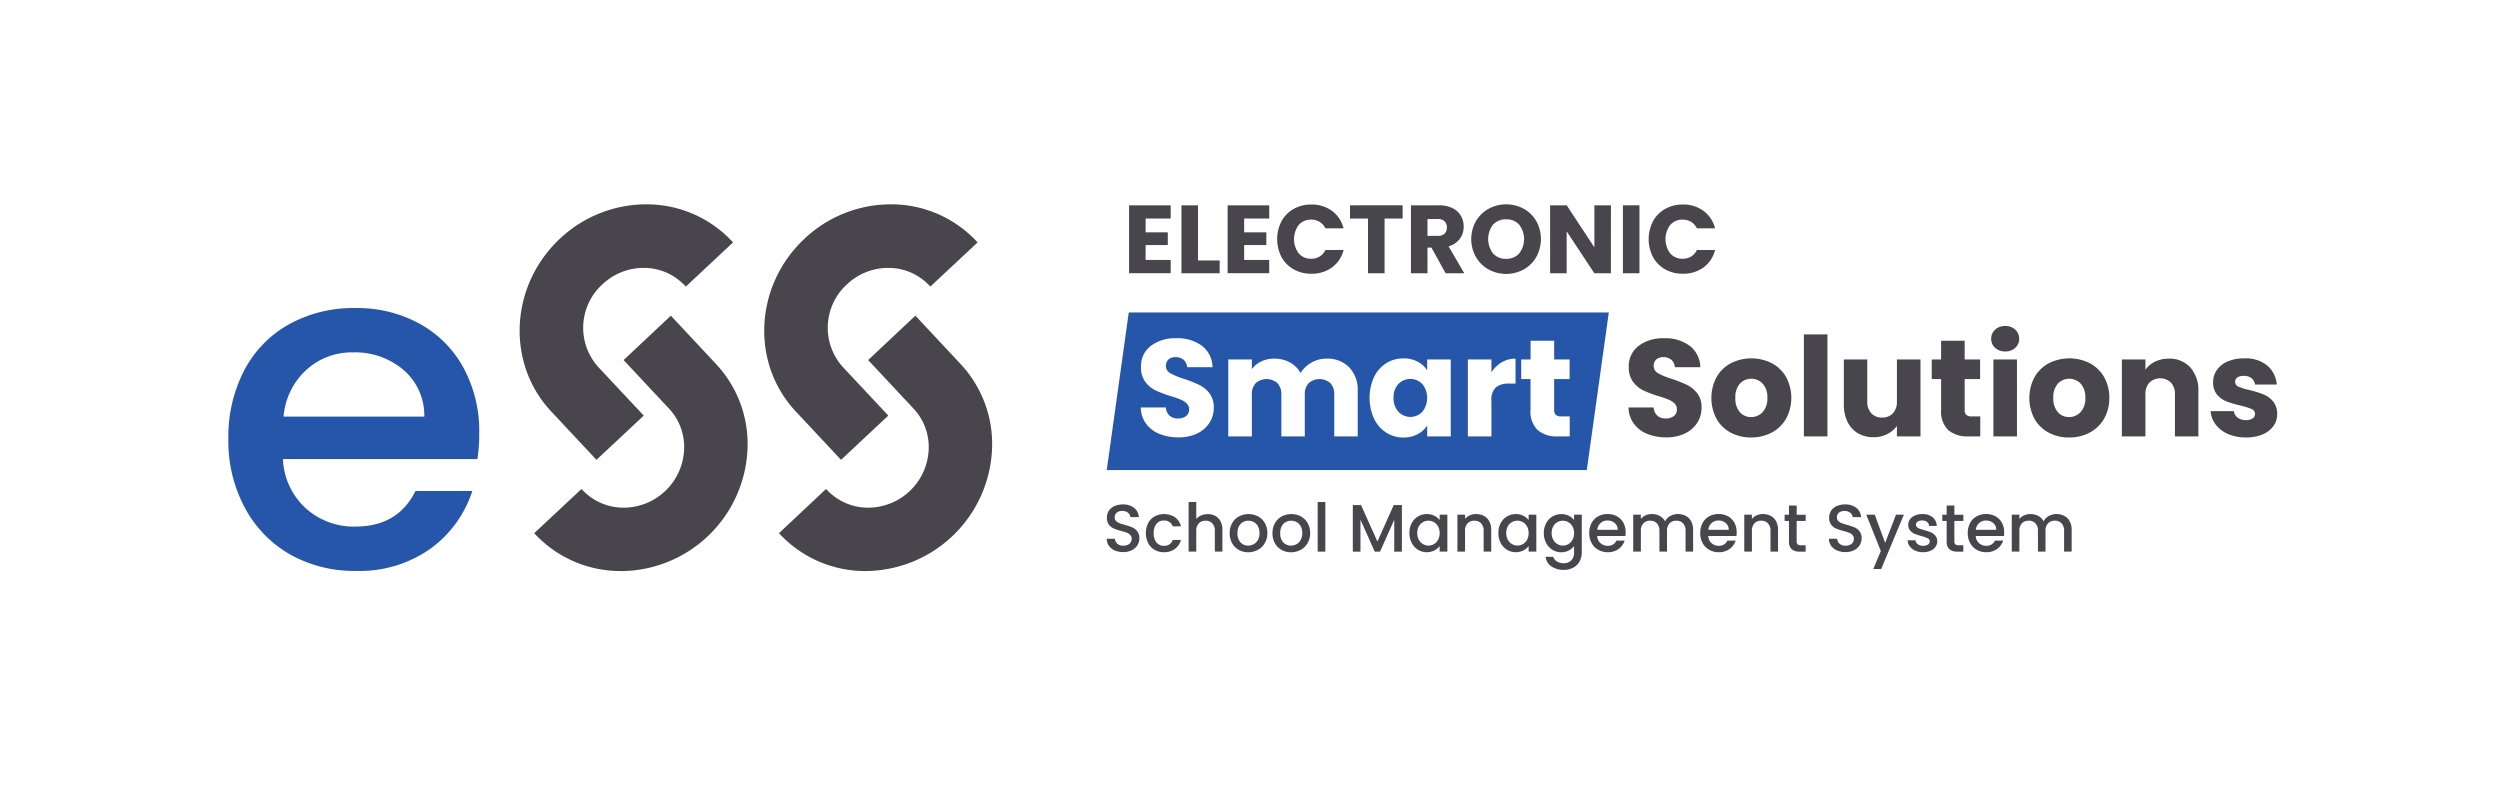
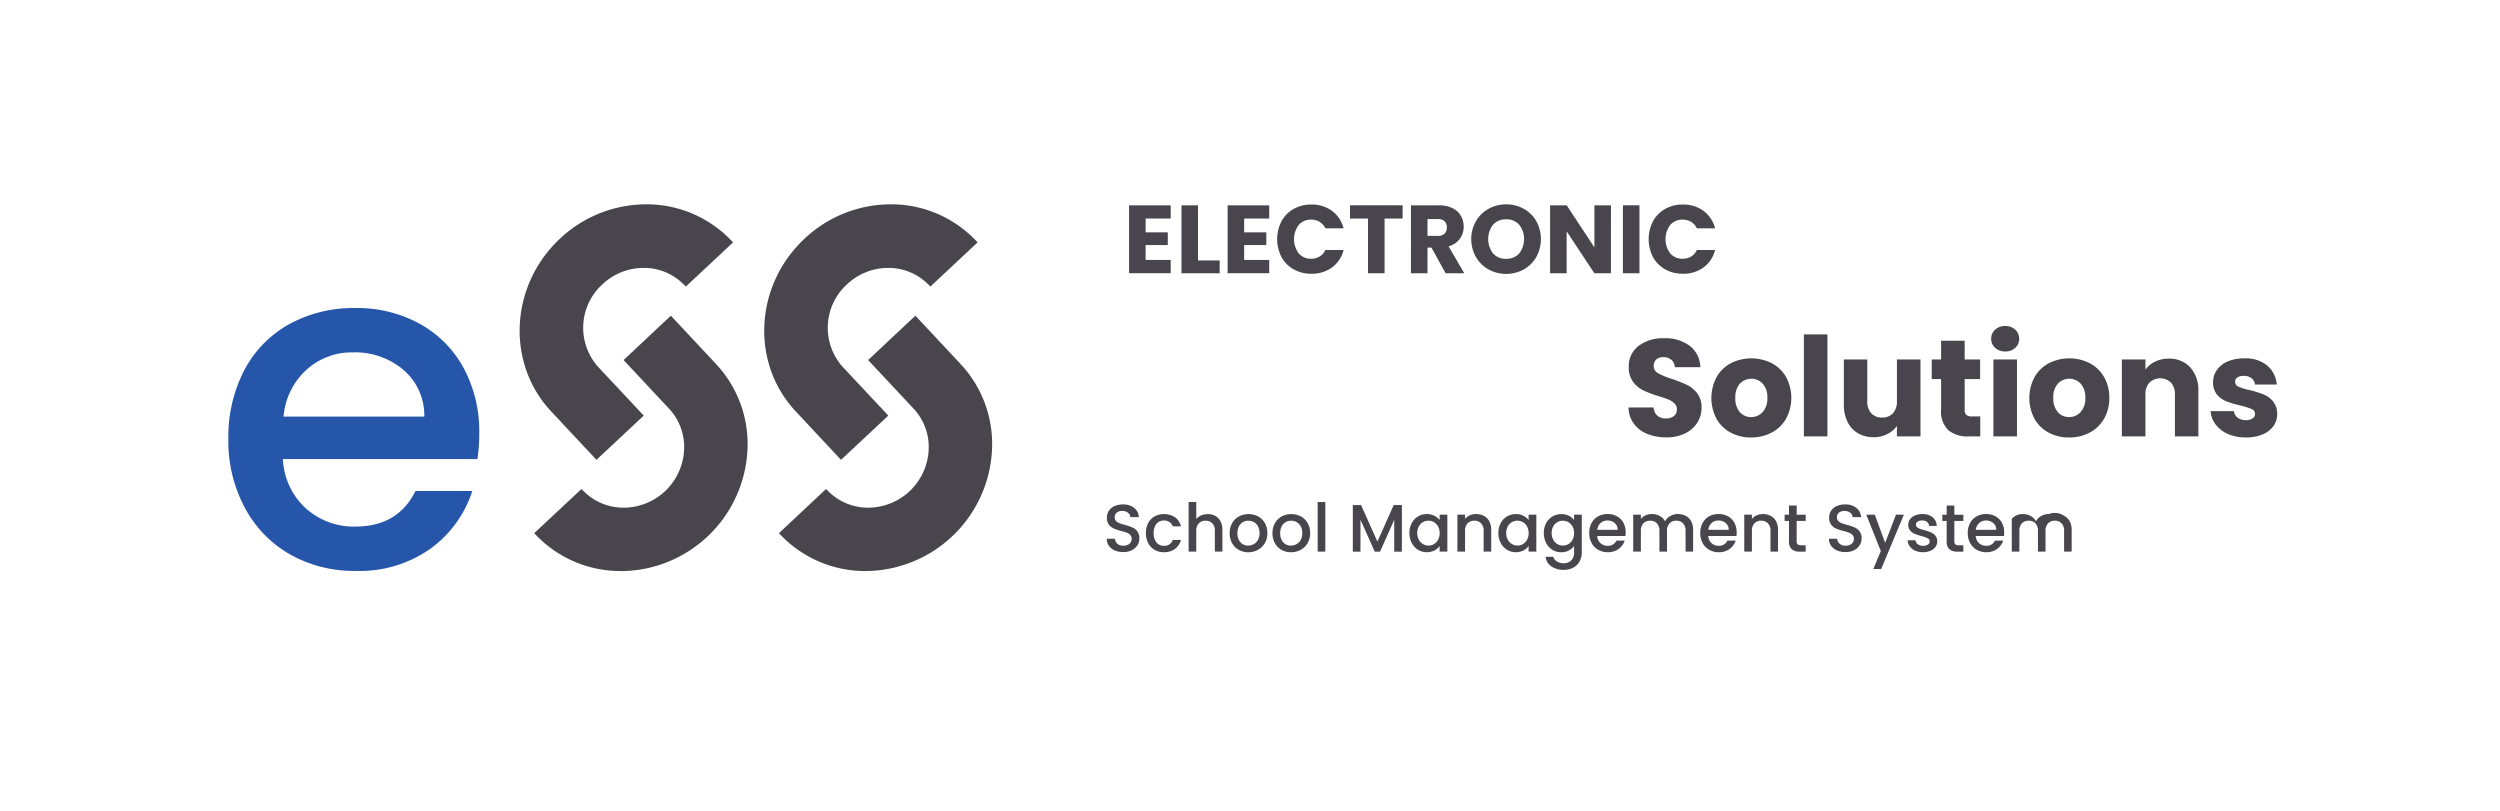
<svg xmlns="http://www.w3.org/2000/svg" width="416" height="135" viewBox="0 0 416 135">
  <defs>
    <style>.a{fill:#fff;}.b,.e{fill:#2656a9;}.b{fill-rule:evenodd;}.c{isolation:isolate;}.d{fill:#48464c;}.f{filter:url(#a);}</style>
    <filter id="a" x="0" y="0" width="416" height="135" filterUnits="userSpaceOnUse">
      <feOffset dy="3" input="SourceAlpha" />
      <feGaussianBlur stdDeviation="3" result="b" />
      <feFlood flood-opacity="0.161" />
      <feComposite operator="in" in2="b" />
      <feComposite in="SourceGraphic" />
    </filter>
  </defs>
  <g transform="translate(9 -44)">
    <g transform="translate(0 -2)">
      <g class="f" transform="matrix(1, 0, 0, 1, -9, 46)">
        <path class="a" d="M0,0H378a20,20,0,0,1,20,20V97a20,20,0,0,1-20,20H0a0,0,0,0,1,0,0V0A0,0,0,0,1,0,0Z" transform="translate(9 6)" />
      </g>
    </g>
    <g transform="translate(19.919 -112.305)">
-       <path class="b" d="M342.33,247.729H262.45l3.663-26.225h79.88Z" transform="translate(-107.206 -13.201)" />
      <g class="c" transform="translate(160.903 210.549)">
        <g class="c" transform="translate(0 2.041)">
          <path class="a" d="M275.379,244.853a5.145,5.145,0,0,1-2.236-1.7,4.626,4.626,0,0,1-.883-2.706h4.174a2.022,2.022,0,0,0,.62,1.365,1.99,1.99,0,0,0,1.376.47,2.157,2.157,0,0,0,1.376-.4,1.346,1.346,0,0,0,.5-1.113,1.32,1.32,0,0,0-.4-.986,3.23,3.23,0,0,0-.986-.642,15.937,15.937,0,0,0-1.663-.573,18.165,18.165,0,0,1-2.546-.963,4.706,4.706,0,0,1-1.7-1.422,3.961,3.961,0,0,1-.711-2.454,4.221,4.221,0,0,1,1.629-3.521,6.693,6.693,0,0,1,4.243-1.273,6.77,6.77,0,0,1,4.289,1.273,4.559,4.559,0,0,1,1.743,3.544h-4.244a1.661,1.661,0,0,0-.573-1.227,2.021,2.021,0,0,0-1.353-.448,1.682,1.682,0,0,0-1.146.379,1.364,1.364,0,0,0-.436,1.089,1.349,1.349,0,0,0,.734,1.216,12,12,0,0,0,2.294.94,21.25,21.25,0,0,1,2.535,1.01,4.82,4.82,0,0,1,1.686,1.4,3.749,3.749,0,0,1,.711,2.363,4.641,4.641,0,0,1-.7,2.5,4.9,4.9,0,0,1-2.03,1.788,6.94,6.94,0,0,1-3.142.666A8.291,8.291,0,0,1,275.379,244.853Z" transform="translate(-272.26 -228.935)" />
          <path class="a" d="M317.634,236.265a5.5,5.5,0,0,1,1.411,4.014v7.477h-3.9v-6.95a2.644,2.644,0,0,0-.654-1.915,2.735,2.735,0,0,0-3.6,0,2.647,2.647,0,0,0-.654,1.915v6.95h-3.9v-6.95a2.647,2.647,0,0,0-.654-1.915,2.736,2.736,0,0,0-3.6,0,2.646,2.646,0,0,0-.654,1.915v6.95h-3.922v-12.8h3.922v1.605a4.2,4.2,0,0,1,1.56-1.273,4.906,4.906,0,0,1,2.179-.47,5.3,5.3,0,0,1,2.58.619,4.443,4.443,0,0,1,1.778,1.766,5.155,5.155,0,0,1,1.811-1.72,4.9,4.9,0,0,1,2.5-.665A5.06,5.06,0,0,1,317.634,236.265Z" transform="translate(-282.943 -231.425)" />
          <path class="a" d="M339.006,237.837a5.557,5.557,0,0,1,2.03-2.294,5.3,5.3,0,0,1,2.867-.8,4.919,4.919,0,0,1,2.374.55,4.059,4.059,0,0,1,1.571,1.445v-1.813h3.922v12.8h-3.922v-1.811a4.239,4.239,0,0,1-1.594,1.445,4.934,4.934,0,0,1-2.374.55,5.2,5.2,0,0,1-2.844-.815,5.615,5.615,0,0,1-2.03-2.316,8.446,8.446,0,0,1,0-6.938Zm8.028,1.17a2.756,2.756,0,0,0-3.968-.012,3.163,3.163,0,0,0-.814,2.3,3.246,3.246,0,0,0,.814,2.329,2.731,2.731,0,0,0,3.968.012,3.7,3.7,0,0,0,0-4.633Z" transform="translate(-300.187 -231.392)" />
          <path class="a" d="M372.251,235.428a4.433,4.433,0,0,1,2.294-.608v4.151h-1.078a3.3,3.3,0,0,0-2.2.631,2.8,2.8,0,0,0-.734,2.214v5.94h-3.922v-12.8h3.922v2.133A5.181,5.181,0,0,1,372.251,235.428Z" transform="translate(-312.181 -231.425)" />
          <path class="a" d="M390.069,242.243v3.326h-2a4.881,4.881,0,0,1-3.326-1.043,4.314,4.314,0,0,1-1.193-3.406v-5.092H382V232.77h1.559v-3.119h3.922v3.119h2.569v3.258h-2.569v5.138a1.075,1.075,0,0,0,.276.826,1.344,1.344,0,0,0,.917.252Z" transform="translate(-318.692 -229.238)" />
        </g>
        <g class="c" transform="translate(81.167)">
          <path class="d" d="M416.079,244.853a5.149,5.149,0,0,1-2.237-1.7,4.629,4.629,0,0,1-.883-2.706h4.174a2.022,2.022,0,0,0,.62,1.365,1.99,1.99,0,0,0,1.376.47,2.157,2.157,0,0,0,1.376-.4,1.347,1.347,0,0,0,.5-1.113,1.318,1.318,0,0,0-.4-.986,3.229,3.229,0,0,0-.987-.642,15.932,15.932,0,0,0-1.663-.573,18.163,18.163,0,0,1-2.546-.963,4.712,4.712,0,0,1-1.7-1.422,3.964,3.964,0,0,1-.711-2.454,4.22,4.22,0,0,1,1.629-3.521,6.693,6.693,0,0,1,4.243-1.273,6.77,6.77,0,0,1,4.289,1.273,4.559,4.559,0,0,1,1.743,3.544h-4.243a1.659,1.659,0,0,0-.573-1.227,2.02,2.02,0,0,0-1.353-.448,1.684,1.684,0,0,0-1.147.379,1.364,1.364,0,0,0-.436,1.089,1.35,1.35,0,0,0,.734,1.216,12.016,12.016,0,0,0,2.294.94,21.246,21.246,0,0,1,2.535,1.01,4.814,4.814,0,0,1,1.686,1.4,3.748,3.748,0,0,1,.711,2.363,4.64,4.64,0,0,1-.7,2.5,4.9,4.9,0,0,1-2.03,1.788,6.939,6.939,0,0,1-3.142.666A8.286,8.286,0,0,1,416.079,244.853Z" transform="translate(-412.96 -226.894)" />
          <path class="d" d="M440.077,247.1a5.876,5.876,0,0,1-2.362-2.294,7.426,7.426,0,0,1,.011-6.961,5.916,5.916,0,0,1,2.385-2.305,7.583,7.583,0,0,1,6.79,0,5.918,5.918,0,0,1,2.385,2.305,7.322,7.322,0,0,1-.011,6.95,5.981,5.981,0,0,1-2.408,2.305,7.2,7.2,0,0,1-3.406.8A7.066,7.066,0,0,1,440.077,247.1Zm5.3-3.419a3.276,3.276,0,0,0,.791-2.362,3.343,3.343,0,0,0-.768-2.363,2.606,2.606,0,0,0-3.8-.011,3.366,3.366,0,0,0-.757,2.374,3.405,3.405,0,0,0,.745,2.362,2.412,2.412,0,0,0,1.87.826A2.554,2.554,0,0,0,445.376,243.685Z" transform="translate(-423.07 -229.351)" />
          <path class="d" d="M467.456,227.822v16.973h-3.922V227.822Z" transform="translate(-434.359 -226.423)" />
          <path class="d" d="M487.817,235.058v12.8h-3.923v-1.743a4.3,4.3,0,0,1-1.617,1.364,4.922,4.922,0,0,1-2.259.516,5.062,5.062,0,0,1-2.592-.653,4.406,4.406,0,0,1-1.743-1.892,6.437,6.437,0,0,1-.62-2.913v-7.477h3.9v6.95a2.8,2.8,0,0,0,.666,2,2.328,2.328,0,0,0,1.788.711,2.361,2.361,0,0,0,1.813-.711,2.808,2.808,0,0,0,.665-2v-6.95Z" transform="translate(-439.237 -229.485)" />
          <path class="d" d="M508.5,242.243v3.326h-2a4.882,4.882,0,0,1-3.326-1.043,4.311,4.311,0,0,1-1.192-3.406v-5.092h-1.56V232.77h1.56v-3.119h3.922v3.119h2.569v3.258h-2.569v5.138a1.078,1.078,0,0,0,.275.826,1.345,1.345,0,0,0,.917.252Z" transform="translate(-449.971 -227.197)" />
          <path class="d" d="M518.221,229.032a1.969,1.969,0,0,1-.654-1.5,1.994,1.994,0,0,1,.654-1.525,2.38,2.38,0,0,1,1.686-.608,2.347,2.347,0,0,1,1.663.608,1.994,1.994,0,0,1,.654,1.525,1.969,1.969,0,0,1-.654,1.5,2.344,2.344,0,0,1-1.663.607A2.377,2.377,0,0,1,518.221,229.032Zm3.636,1.938v12.8h-3.922v-12.8Z" transform="translate(-457.222 -225.397)" />
          <path class="d" d="M531.8,247.1a5.882,5.882,0,0,1-2.363-2.294,7.428,7.428,0,0,1,.012-6.961,5.917,5.917,0,0,1,2.386-2.305,7.58,7.58,0,0,1,6.789,0,5.913,5.913,0,0,1,2.385,2.305,6.8,6.8,0,0,1,.872,3.475A6.728,6.728,0,0,1,541,244.8a5.973,5.973,0,0,1-2.408,2.305,7.2,7.2,0,0,1-3.406.8A7.058,7.058,0,0,1,531.8,247.1Zm5.3-3.419a3.279,3.279,0,0,0,.791-2.362,3.346,3.346,0,0,0-.768-2.363,2.606,2.606,0,0,0-3.8-.011,3.366,3.366,0,0,0-.757,2.374,3.4,3.4,0,0,0,.745,2.362,2.409,2.409,0,0,0,1.869.826A2.555,2.555,0,0,0,537.1,243.685Z" transform="translate(-461.882 -229.351)" />
          <path class="d" d="M566.647,236.277a5.68,5.68,0,0,1,1.342,4v7.477h-3.9v-6.95a2.809,2.809,0,0,0-.665-2,2.606,2.606,0,0,0-3.578,0,2.808,2.808,0,0,0-.665,2v6.95H555.26v-12.8h3.922v1.7a4.137,4.137,0,0,1,1.605-1.341,5.1,5.1,0,0,1,2.27-.493A4.646,4.646,0,0,1,566.647,236.277Z" transform="translate(-473.17 -229.384)" />
          <path class="d" d="M583.777,247.332a5.088,5.088,0,0,1-2.064-1.57,4.136,4.136,0,0,1-.849-2.237h3.877a1.491,1.491,0,0,0,.619,1.078,2.2,2.2,0,0,0,1.353.412,1.931,1.931,0,0,0,1.136-.286.879.879,0,0,0,.4-.746.861.861,0,0,0-.574-.815,11.687,11.687,0,0,0-1.858-.585,17.484,17.484,0,0,1-2.293-.676,3.97,3.97,0,0,1-1.583-1.124,3.062,3.062,0,0,1-.665-2.076,3.522,3.522,0,0,1,.608-2.007,4.09,4.09,0,0,1,1.789-1.434,6.848,6.848,0,0,1,2.809-.527,5.634,5.634,0,0,1,3.8,1.192,4.641,4.641,0,0,1,1.594,3.165H588.25a1.563,1.563,0,0,0-.585-1.055,2.027,2.027,0,0,0-1.3-.39,1.79,1.79,0,0,0-1.055.264.841.841,0,0,0-.367.722.882.882,0,0,0,.585.826,9.4,9.4,0,0,0,1.823.55,19.963,19.963,0,0,1,2.317.723,3.989,3.989,0,0,1,1.571,1.146,3.242,3.242,0,0,1,.7,2.122,3.366,3.366,0,0,1-.631,2.008A4.168,4.168,0,0,1,589.5,247.4a6.922,6.922,0,0,1-2.741.5A7.342,7.342,0,0,1,583.777,247.332Z" transform="translate(-484.004 -229.351)" />
        </g>
      </g>
      <g class="c" transform="translate(158.959 190.306)">
        <path class="d" d="M271.646,192.792v2.287h3.688V197.2h-3.688v2.48h4.171v2.207h-6.926V190.585h6.926v2.207Z" transform="translate(-268.891 -190.424)" />
        <path class="d" d="M286.75,199.765h3.608v2.126H284V190.585h2.754Z" transform="translate(-275.282 -190.424)" />
        <path class="d" d="M300.067,192.792v2.287h3.688V197.2h-3.688v2.48h4.171v2.207h-6.925V190.585h6.925v2.207Z" transform="translate(-280.917 -190.424)" />
        <path class="d" d="M312.332,193.14a5.175,5.175,0,0,1,2.021-2.046,5.867,5.867,0,0,1,2.94-.733,5.626,5.626,0,0,1,3.446,1.063,5.106,5.106,0,0,1,1.917,2.9h-3.028a2.453,2.453,0,0,0-.958-1.079,2.7,2.7,0,0,0-1.41-.37,2.629,2.629,0,0,0-2.061.886,3.946,3.946,0,0,0,0,4.735,2.63,2.63,0,0,0,2.061.886,2.693,2.693,0,0,0,1.41-.37,2.445,2.445,0,0,0,.958-1.079h3.028a5.069,5.069,0,0,1-1.917,2.891,5.651,5.651,0,0,1-3.446,1.055,5.866,5.866,0,0,1-2.94-.733,5.19,5.19,0,0,1-2.021-2.038,6.5,6.5,0,0,1,0-5.967Z" transform="translate(-286.965 -190.329)" />
        <path class="d" d="M341.376,190.585v2.207h-3v9.1h-2.755v-9.1h-3v-2.207Z" transform="translate(-295.861 -190.424)" />
        <path class="d" d="M355.958,201.892l-2.351-4.268h-.66v4.268h-2.755V190.585h4.622a5.08,5.08,0,0,1,2.279.467,3.221,3.221,0,0,1,1.409,1.28,3.573,3.573,0,0,1,.467,1.812,3.364,3.364,0,0,1-.636,2.013,3.426,3.426,0,0,1-1.877,1.256l2.609,4.478Zm-3.011-6.218h1.707a1.567,1.567,0,0,0,1.136-.37,1.4,1.4,0,0,0,.378-1.048,1.357,1.357,0,0,0-.378-1.015,1.567,1.567,0,0,0-1.136-.37h-1.707Z" transform="translate(-303.291 -190.424)" />
        <path class="d" d="M370.477,201.145a5.536,5.536,0,0,1-2.11-2.07,6.089,6.089,0,0,1,0-5.967,5.557,5.557,0,0,1,2.11-2.062,6.138,6.138,0,0,1,5.846,0,5.431,5.431,0,0,1,2.094,2.062,6.174,6.174,0,0,1-.008,5.967,5.5,5.5,0,0,1-2.094,2.07,6.123,6.123,0,0,1-5.839,0Zm5.09-2.674a3.914,3.914,0,0,0,0-4.775,2.786,2.786,0,0,0-2.167-.894,2.82,2.82,0,0,0-2.182.886,3.935,3.935,0,0,0,0,4.792,2.806,2.806,0,0,0,2.182.894A2.775,2.775,0,0,0,375.567,198.472Z" transform="translate(-310.651 -190.306)" />
        <path class="d" d="M400.456,201.892H397.7l-4.607-6.974v6.974h-2.754V190.585H393.1l4.607,7.006v-7.006h2.754Z" transform="translate(-320.279 -190.424)" />
        <path class="d" d="M414.091,190.585v11.307h-2.754V190.585Z" transform="translate(-329.163 -190.424)" />
        <path class="d" d="M419.489,193.14a5.177,5.177,0,0,1,2.021-2.046,5.869,5.869,0,0,1,2.94-.733,5.627,5.627,0,0,1,3.447,1.063,5.109,5.109,0,0,1,1.917,2.9h-3.028a2.45,2.45,0,0,0-.959-1.079,2.694,2.694,0,0,0-1.409-.37,2.631,2.631,0,0,0-2.062.886,3.946,3.946,0,0,0,0,4.735,2.632,2.632,0,0,0,2.062.886,2.689,2.689,0,0,0,1.409-.37,2.443,2.443,0,0,0,.959-1.079h3.028a5.072,5.072,0,0,1-1.917,2.891,5.652,5.652,0,0,1-3.447,1.055,5.869,5.869,0,0,1-2.94-.733,5.192,5.192,0,0,1-2.021-2.038,6.5,6.5,0,0,1,0-5.967Z" transform="translate(-332.306 -190.329)" />
      </g>
      <g class="c" transform="translate(155.245 239.84)">
        <path class="d" d="M263.79,284.528a2.3,2.3,0,0,1-.981-.775,1.967,1.967,0,0,1-.357-1.172h1.361a1.23,1.23,0,0,0,.4.826,1.4,1.4,0,0,0,.987.324,1.523,1.523,0,0,0,1.027-.318,1.034,1.034,0,0,0,.368-.82.894.894,0,0,0-.229-.636,1.536,1.536,0,0,0-.569-.38,8.721,8.721,0,0,0-.943-.29,8.641,8.641,0,0,1-1.233-.407,2.033,2.033,0,0,1-.809-.641,1.855,1.855,0,0,1-.335-1.161,2.061,2.061,0,0,1,.335-1.171,2.142,2.142,0,0,1,.937-.77,3.4,3.4,0,0,1,1.395-.268,2.9,2.9,0,0,1,1.846.564,2.078,2.078,0,0,1,.8,1.545h-1.406a1.013,1.013,0,0,0-.4-.725,1.481,1.481,0,0,0-.97-.3,1.377,1.377,0,0,0-.893.279.972.972,0,0,0-.346.8.817.817,0,0,0,.217.586,1.549,1.549,0,0,0,.552.362,8.635,8.635,0,0,0,.915.29,9.531,9.531,0,0,1,1.255.424,2.088,2.088,0,0,1,.826.652,1.878,1.878,0,0,1,.34,1.177,2.116,2.116,0,0,1-.318,1.115,2.288,2.288,0,0,1-.926.842,3.05,3.05,0,0,1-1.434.318A3.475,3.475,0,0,1,263.79,284.528Z" transform="translate(-262.452 -276.467)" />
        <path class="d" d="M274.112,281.154a2.741,2.741,0,0,1,1.065-1.11,3.407,3.407,0,0,1,3.408.139,2.614,2.614,0,0,1,.988,1.512H278.2a1.454,1.454,0,0,0-.535-.714,1.585,1.585,0,0,0-.926-.256,1.54,1.54,0,0,0-1.244.552,2.336,2.336,0,0,0-.463,1.545,2.36,2.36,0,0,0,.463,1.551,1.534,1.534,0,0,0,1.244.558,1.411,1.411,0,0,0,1.461-.971h1.372a2.75,2.75,0,0,1-1,1.49,2.965,2.965,0,0,1-1.83.552,3.046,3.046,0,0,1-1.562-.4,2.779,2.779,0,0,1-1.065-1.116,3.808,3.808,0,0,1,0-3.336Z" transform="translate(-267.223 -277.646)" />
        <path class="d" d="M290.5,278.482a2.139,2.139,0,0,1,.871.893,2.978,2.978,0,0,1,.318,1.428v3.626h-1.261v-3.436a1.782,1.782,0,0,0-.412-1.266,1.468,1.468,0,0,0-1.127-.441,1.485,1.485,0,0,0-1.132.441,1.766,1.766,0,0,0-.418,1.266v3.436h-1.272v-8.256h1.272V279a2.138,2.138,0,0,1,.82-.6,2.742,2.742,0,0,1,1.088-.212A2.578,2.578,0,0,1,290.5,278.482Z" transform="translate(-272.444 -276.173)" />
        <path class="d" d="M299.407,285.606a2.845,2.845,0,0,1-1.1-1.116,3.362,3.362,0,0,1-.4-1.668,3.3,3.3,0,0,1,.413-1.662,2.851,2.851,0,0,1,1.127-1.116,3.455,3.455,0,0,1,3.191,0,2.854,2.854,0,0,1,1.127,1.116,3.308,3.308,0,0,1,.413,1.662,3.234,3.234,0,0,1-.425,1.663,2.933,2.933,0,0,1-1.155,1.121,3.323,3.323,0,0,1-1.612.4A3.147,3.147,0,0,1,299.407,285.606Zm2.494-.943a1.791,1.791,0,0,0,.7-.7,2.256,2.256,0,0,0,.268-1.138,2.3,2.3,0,0,0-.257-1.132,1.724,1.724,0,0,0-.68-.7,1.861,1.861,0,0,0-.915-.235,1.83,1.83,0,0,0-.909.235,1.67,1.67,0,0,0-.664.7,2.4,2.4,0,0,0-.245,1.132,2.157,2.157,0,0,0,.508,1.534,1.676,1.676,0,0,0,1.277.541A1.9,1.9,0,0,0,301.9,284.664Z" transform="translate(-277.451 -277.646)" />
        <path class="d" d="M311.746,285.606a2.842,2.842,0,0,1-1.1-1.116,3.368,3.368,0,0,1-.4-1.668,3.3,3.3,0,0,1,.413-1.662,2.851,2.851,0,0,1,1.127-1.116,3.454,3.454,0,0,1,3.191,0,2.848,2.848,0,0,1,1.127,1.116,3.3,3.3,0,0,1,.412,1.662,3.237,3.237,0,0,1-.423,1.663,2.932,2.932,0,0,1-1.155,1.121,3.327,3.327,0,0,1-1.612.4A3.143,3.143,0,0,1,311.746,285.606Zm2.493-.943a1.792,1.792,0,0,0,.7-.7,2.261,2.261,0,0,0,.268-1.138,2.309,2.309,0,0,0-.257-1.132,1.731,1.731,0,0,0-.68-.7,1.864,1.864,0,0,0-.915-.235,1.827,1.827,0,0,0-.909.235,1.668,1.668,0,0,0-.665.7,2.4,2.4,0,0,0-.245,1.132,2.156,2.156,0,0,0,.508,1.534,1.674,1.674,0,0,0,1.277.541A1.9,1.9,0,0,0,314.239,284.664Z" transform="translate(-282.672 -277.646)" />
        <path class="d" d="M324.566,276.173v8.256h-1.272v-8.256Z" transform="translate(-288.196 -276.173)" />
        <path class="d" d="M341.595,277.043V284.8h-1.272v-5.311l-2.365,5.311h-.881l-2.376-5.311V284.8h-1.272v-7.754H334.8l2.722,6.08,2.712-6.08Z" transform="translate(-292.484 -276.541)" />
        <path class="d" d="M350.136,281.16a2.8,2.8,0,0,1,2.516-1.506,2.68,2.68,0,0,1,1.266.284,2.575,2.575,0,0,1,.865.708v-.892h1.283V285.9h-1.283v-.915a2.523,2.523,0,0,1-.882.725,2.852,2.852,0,0,1-2.722-.117,2.88,2.88,0,0,1-1.043-1.138,3.5,3.5,0,0,1-.385-1.657A3.4,3.4,0,0,1,350.136,281.16Zm4.385.557a1.852,1.852,0,0,0-.686-.714,1.8,1.8,0,0,0-.915-.246,1.8,1.8,0,0,0-1.6.943,2.194,2.194,0,0,0-.262,1.1,2.292,2.292,0,0,0,.262,1.116,1.846,1.846,0,0,0,.692.731,1.773,1.773,0,0,0,.909.251,1.794,1.794,0,0,0,.915-.246,1.837,1.837,0,0,0,.686-.719,2.263,2.263,0,0,0,.262-1.111A2.233,2.233,0,0,0,354.521,281.717Z" transform="translate(-299.39 -277.646)" />
        <path class="d" d="M368,279.955a2.14,2.14,0,0,1,.9.893,2.933,2.933,0,0,1,.324,1.428V285.9H367.96v-3.436a1.782,1.782,0,0,0-.412-1.266,1.469,1.469,0,0,0-1.127-.441,1.487,1.487,0,0,0-1.133.441,1.768,1.768,0,0,0-.418,1.266V285.9H363.6v-6.147h1.272v.7a2.1,2.1,0,0,1,.8-.592,2.548,2.548,0,0,1,1.032-.212A2.76,2.76,0,0,1,368,279.955Z" transform="translate(-305.249 -277.646)" />
        <path class="d" d="M375.8,281.16a2.8,2.8,0,0,1,2.516-1.506,2.681,2.681,0,0,1,1.266.284,2.575,2.575,0,0,1,.865.708v-.892h1.283V285.9h-1.283v-.915a2.523,2.523,0,0,1-.881.725,2.852,2.852,0,0,1-2.722-.117,2.879,2.879,0,0,1-1.043-1.138,3.5,3.5,0,0,1-.385-1.657A3.4,3.4,0,0,1,375.8,281.16Zm4.385.557A1.851,1.851,0,0,0,379.5,281a1.8,1.8,0,0,0-.915-.246,1.83,1.83,0,0,0-.915.24,1.812,1.812,0,0,0-.686.7,2.194,2.194,0,0,0-.262,1.1,2.292,2.292,0,0,0,.262,1.116,1.845,1.845,0,0,0,.692.731,1.774,1.774,0,0,0,.909.251,1.793,1.793,0,0,0,.915-.246,1.836,1.836,0,0,0,.686-.719,2.264,2.264,0,0,0,.262-1.111A2.234,2.234,0,0,0,380.185,281.717Z" transform="translate(-310.249 -277.646)" />
        <path class="d" d="M392.694,279.938a2.436,2.436,0,0,1,.865.708v-.892h1.284V286a3.139,3.139,0,0,1-.358,1.512,2.58,2.58,0,0,1-1.032,1.043,3.241,3.241,0,0,1-1.612.38,3.5,3.5,0,0,1-2.075-.586,2.16,2.16,0,0,1-.937-1.589h1.26a1.37,1.37,0,0,0,.62.775,2.094,2.094,0,0,0,1.132.3,1.7,1.7,0,0,0,1.244-.468,1.831,1.831,0,0,0,.474-1.362v-1.026a2.59,2.59,0,0,1-.876.731,2.622,2.622,0,0,1-1.255.3,2.75,2.75,0,0,1-1.468-.407,2.871,2.871,0,0,1-1.049-1.138,3.5,3.5,0,0,1-.385-1.657,3.4,3.4,0,0,1,.385-1.64,2.805,2.805,0,0,1,2.516-1.506A2.723,2.723,0,0,1,392.694,279.938Zm.6,1.779a1.848,1.848,0,0,0-.686-.714,1.8,1.8,0,0,0-.914-.246,1.827,1.827,0,0,0-.915.24,1.809,1.809,0,0,0-.686.7,2.194,2.194,0,0,0-.262,1.1,2.291,2.291,0,0,0,.262,1.116,1.845,1.845,0,0,0,.692.731,1.775,1.775,0,0,0,.91.251,1.793,1.793,0,0,0,.914-.246,1.833,1.833,0,0,0,.686-.719,2.258,2.258,0,0,0,.262-1.111A2.228,2.228,0,0,0,393.3,281.717Z" transform="translate(-315.797 -277.646)" />
        <path class="d" d="M407.653,283.3h-4.7a1.7,1.7,0,0,0,.547,1.182,1.726,1.726,0,0,0,1.205.447,1.488,1.488,0,0,0,1.45-.86h1.372a2.774,2.774,0,0,1-1.01,1.39,2.965,2.965,0,0,1-1.813.54,3.137,3.137,0,0,1-1.579-.4,2.814,2.814,0,0,1-1.093-1.116,3.4,3.4,0,0,1-.4-1.668,3.476,3.476,0,0,1,.385-1.668,2.7,2.7,0,0,1,1.082-1.11,3.219,3.219,0,0,1,1.6-.391,3.129,3.129,0,0,1,1.551.38,2.674,2.674,0,0,1,1.06,1.065,3.206,3.206,0,0,1,.38,1.579A3.953,3.953,0,0,1,407.653,283.3Zm-1.283-1.027a1.449,1.449,0,0,0-.5-1.127,1.8,1.8,0,0,0-1.216-.423,1.633,1.633,0,0,0-1.127.418,1.753,1.753,0,0,0-.558,1.132Z" transform="translate(-321.346 -277.646)" />
        <path class="d" d="M423.048,279.955a2.176,2.176,0,0,1,.9.893,2.9,2.9,0,0,1,.329,1.428V285.9H423.02v-3.436a1.78,1.78,0,0,0-.413-1.266,1.467,1.467,0,0,0-1.127-.441,1.487,1.487,0,0,0-1.132.441,1.769,1.769,0,0,0-.418,1.266V285.9h-1.261v-3.436a1.782,1.782,0,0,0-.412-1.266,1.469,1.469,0,0,0-1.127-.441A1.487,1.487,0,0,0,416,281.2a1.769,1.769,0,0,0-.418,1.266V285.9h-1.272v-6.147h1.272v.7a2.111,2.111,0,0,1,.792-.592,2.507,2.507,0,0,1,1.026-.212,2.74,2.74,0,0,1,1.316.312,2.142,2.142,0,0,1,.892.9,2.053,2.053,0,0,1,.87-.887,2.574,2.574,0,0,1,1.271-.329A2.76,2.76,0,0,1,423.048,279.955Z" transform="translate(-326.705 -277.646)" />
        <path class="d" d="M439.679,283.3h-4.7a1.705,1.705,0,0,0,.547,1.182,1.724,1.724,0,0,0,1.2.447,1.487,1.487,0,0,0,1.45-.86h1.372a2.768,2.768,0,0,1-1.01,1.39,2.965,2.965,0,0,1-1.813.54,3.14,3.14,0,0,1-1.579-.4,2.813,2.813,0,0,1-1.093-1.116,3.4,3.4,0,0,1-.4-1.668,3.483,3.483,0,0,1,.385-1.668,2.7,2.7,0,0,1,1.082-1.11,3.221,3.221,0,0,1,1.6-.391,3.128,3.128,0,0,1,1.551.38,2.679,2.679,0,0,1,1.06,1.065,3.212,3.212,0,0,1,.379,1.579A3.953,3.953,0,0,1,439.679,283.3Zm-1.284-1.027a1.447,1.447,0,0,0-.5-1.127,1.8,1.8,0,0,0-1.215-.423,1.632,1.632,0,0,0-1.127.418,1.75,1.75,0,0,0-.558,1.132Z" transform="translate(-334.897 -277.646)" />
        <path class="d" d="M450.735,279.955a2.141,2.141,0,0,1,.9.893,2.932,2.932,0,0,1,.323,1.428V285.9H450.7v-3.436a1.785,1.785,0,0,0-.413-1.266,1.469,1.469,0,0,0-1.127-.441,1.485,1.485,0,0,0-1.133.441,1.766,1.766,0,0,0-.418,1.266V285.9h-1.272v-6.147h1.272v.7a2.1,2.1,0,0,1,.8-.592,2.548,2.548,0,0,1,1.032-.212A2.758,2.758,0,0,1,450.735,279.955Z" transform="translate(-340.256 -277.646)" />
        <path class="d" d="M459.984,279.745v3.4a.653.653,0,0,0,.162.5.8.8,0,0,0,.552.151h.781v1.06h-1a1.937,1.937,0,0,1-1.317-.4,1.655,1.655,0,0,1-.457-1.305v-3.4h-.725v-1.038h.725v-1.528h1.284v1.528h1.495v1.038Z" transform="translate(-345.183 -276.599)" />
        <path class="d" d="M472.117,284.528a2.31,2.31,0,0,1-.982-.775,1.968,1.968,0,0,1-.357-1.172h1.361a1.226,1.226,0,0,0,.4.826,1.4,1.4,0,0,0,.988.324,1.521,1.521,0,0,0,1.026-.318,1.034,1.034,0,0,0,.368-.82.9.9,0,0,0-.228-.636,1.539,1.539,0,0,0-.569-.38,8.711,8.711,0,0,0-.942-.29,8.652,8.652,0,0,1-1.233-.407,2.033,2.033,0,0,1-.809-.641,1.858,1.858,0,0,1-.335-1.161,2.066,2.066,0,0,1,.335-1.171,2.142,2.142,0,0,1,.937-.77,3.4,3.4,0,0,1,1.395-.268,2.9,2.9,0,0,1,1.847.564,2.075,2.075,0,0,1,.8,1.545h-1.405a1.017,1.017,0,0,0-.4-.725,1.484,1.484,0,0,0-.971-.3,1.375,1.375,0,0,0-.892.279.97.97,0,0,0-.346.8.819.819,0,0,0,.217.586,1.546,1.546,0,0,0,.553.362,8.616,8.616,0,0,0,.914.29,9.505,9.505,0,0,1,1.255.424,2.094,2.094,0,0,1,.826.652,1.881,1.881,0,0,1,.34,1.177,2.111,2.111,0,0,1-.318,1.115,2.284,2.284,0,0,1-.926.842,3.049,3.049,0,0,1-1.433.318A3.471,3.471,0,0,1,472.117,284.528Z" transform="translate(-350.6 -276.467)" />
        <path class="d" d="M487.79,279.828l-3.771,9.037H482.7l1.25-2.989-2.421-6.047h1.417l1.729,4.686,1.8-4.686Z" transform="translate(-355.149 -277.72)" />
        <path class="d" d="M494.73,285.74a2.284,2.284,0,0,1-.909-.714,1.776,1.776,0,0,1-.357-1.01h1.316a.9.9,0,0,0,.374.653,1.359,1.359,0,0,0,.853.262,1.434,1.434,0,0,0,.831-.207.624.624,0,0,0,.3-.53.544.544,0,0,0-.329-.513,6.133,6.133,0,0,0-1.043-.369,10.1,10.1,0,0,1-1.127-.368,1.973,1.973,0,0,1-.753-.547,1.43,1.43,0,0,1-.318-.97,1.516,1.516,0,0,1,.29-.9,1.924,1.924,0,0,1,.831-.641,3.1,3.1,0,0,1,1.244-.235,2.569,2.569,0,0,1,1.69.53,1.905,1.905,0,0,1,.686,1.445h-1.272a.9.9,0,0,0-.335-.658,1.246,1.246,0,0,0-.815-.246,1.319,1.319,0,0,0-.77.19.587.587,0,0,0-.268.5.543.543,0,0,0,.179.412,1.259,1.259,0,0,0,.435.262q.256.094.759.24a8.223,8.223,0,0,1,1.1.362,2.051,2.051,0,0,1,.742.541,1.436,1.436,0,0,1,.324.948,1.593,1.593,0,0,1-.29.937,1.929,1.929,0,0,1-.82.647,3.052,3.052,0,0,1-1.244.234A3.1,3.1,0,0,1,494.73,285.74Z" transform="translate(-360.199 -277.646)" />
        <path class="d" d="M505.47,279.745v3.4a.653.653,0,0,0,.162.5.8.8,0,0,0,.552.151h.781v1.06h-1a1.934,1.934,0,0,1-1.316-.4,1.653,1.653,0,0,1-.458-1.305v-3.4h-.726v-1.038h.726v-1.528h1.282v1.528h1.5v1.038Z" transform="translate(-364.429 -276.599)" />
        <path class="d" d="M516.844,283.3h-4.7a1.705,1.705,0,0,0,.547,1.182,1.724,1.724,0,0,0,1.2.447,1.488,1.488,0,0,0,1.45-.86h1.372a2.769,2.769,0,0,1-1.01,1.39,2.965,2.965,0,0,1-1.813.54,3.139,3.139,0,0,1-1.579-.4,2.813,2.813,0,0,1-1.093-1.116,3.4,3.4,0,0,1-.4-1.668,3.483,3.483,0,0,1,.385-1.668,2.7,2.7,0,0,1,1.082-1.11,3.222,3.222,0,0,1,1.6-.391,3.127,3.127,0,0,1,1.551.38,2.678,2.678,0,0,1,1.06,1.065,3.212,3.212,0,0,1,.379,1.579A3.945,3.945,0,0,1,516.844,283.3Zm-1.283-1.027a1.446,1.446,0,0,0-.5-1.127,1.8,1.8,0,0,0-1.215-.423,1.631,1.631,0,0,0-1.127.418,1.75,1.75,0,0,0-.558,1.132Z" transform="translate(-367.547 -277.646)" />
-         <path class="d" d="M532.239,279.955a2.181,2.181,0,0,1,.9.893,2.9,2.9,0,0,1,.329,1.428V285.9h-1.26v-3.436a1.782,1.782,0,0,0-.413-1.266,1.468,1.468,0,0,0-1.127-.441,1.485,1.485,0,0,0-1.132.441,1.766,1.766,0,0,0-.419,1.266V285.9h-1.26v-3.436a1.785,1.785,0,0,0-.412-1.266,1.469,1.469,0,0,0-1.127-.441,1.485,1.485,0,0,0-1.133.441,1.766,1.766,0,0,0-.418,1.266V285.9H523.5v-6.147h1.272v.7a2.112,2.112,0,0,1,.792-.592,2.51,2.51,0,0,1,1.026-.212,2.742,2.742,0,0,1,1.317.312,2.145,2.145,0,0,1,.892.9,2.054,2.054,0,0,1,.87-.887,2.574,2.574,0,0,1,1.271-.329A2.76,2.76,0,0,1,532.239,279.955Z" transform="translate(-372.907 -277.646)" />
+         <path class="d" d="M532.239,279.955a2.181,2.181,0,0,1,.9.893,2.9,2.9,0,0,1,.329,1.428V285.9h-1.26v-3.436a1.782,1.782,0,0,0-.413-1.266,1.468,1.468,0,0,0-1.127-.441,1.485,1.485,0,0,0-1.132.441,1.766,1.766,0,0,0-.419,1.266V285.9h-1.26v-3.436a1.785,1.785,0,0,0-.412-1.266,1.469,1.469,0,0,0-1.127-.441,1.485,1.485,0,0,0-1.133.441,1.766,1.766,0,0,0-.418,1.266V285.9H523.5v-6.147v.7a2.112,2.112,0,0,1,.792-.592,2.51,2.51,0,0,1,1.026-.212,2.742,2.742,0,0,1,1.317.312,2.145,2.145,0,0,1,.892.9,2.054,2.054,0,0,1,.87-.887,2.574,2.574,0,0,1,1.271-.329A2.76,2.76,0,0,1,532.239,279.955Z" transform="translate(-372.907 -277.646)" />
      </g>
      <path class="d" d="M98.326,224.745c-7.5-8.024-6.853-20.9,1.454-28.7a20.955,20.955,0,0,1,14.358-5.74h.294a19.47,19.47,0,0,1,13.707,5.838l.479.49-7.857,7.349-.461-.444a9.317,9.317,0,0,0-6.449-2.654h-.167a9.967,9.967,0,0,0-6.83,2.757,9.756,9.756,0,0,0-.669,13.741l7.569,8.076-7.874,7.361Z" transform="translate(-35.55)" />
      <path class="d" d="M111.775,264.918a19.448,19.448,0,0,1-14.007-5.809l-.479-.485,7.869-7.355.456.45a9.359,9.359,0,0,0,6.588,2.654,10.107,10.107,0,0,0,10.032-9.565,9.338,9.338,0,0,0-2.509-6.923l-7.557-8.076,7.863-7.384,7.551,8.076a19.468,19.468,0,0,1,5.192,14.422,21.2,21.2,0,0,1-21.016,20.006Z" transform="translate(-37.323 -13.591)" />
      <path class="d" d="M168.876,224.745c-7.5-8.024-6.853-20.9,1.454-28.7a20.932,20.932,0,0,1,14.359-5.74h.294a19.45,19.45,0,0,1,13.7,5.838l.479.49-7.857,7.349-.456-.444a9.317,9.317,0,0,0-6.449-2.654h-.167a9.993,9.993,0,0,0-6.836,2.757,9.761,9.761,0,0,0-.663,13.741l7.563,8.076-7.869,7.361Z" transform="translate(-65.402)" />
      <path class="d" d="M182.375,264.918a19.448,19.448,0,0,1-14.007-5.809l-.479-.485,7.834-7.355.461.45a9.354,9.354,0,0,0,6.588,2.654,10.107,10.107,0,0,0,10.032-9.565,9.343,9.343,0,0,0-2.515-6.923l-7.557-8.076,7.863-7.384,7.551,8.076a19.475,19.475,0,0,1,5.192,14.422A21.2,21.2,0,0,1,182.375,264.918Z" transform="translate(-67.196 -13.591)" />
      <path class="e" d="M50.523,245.356H18.16a11.758,11.758,0,0,0,3.767,8.151,11.9,11.9,0,0,0,8.3,3.075q7.067,0,9.992-5.919h9.455a19.1,19.1,0,0,1-6.923,9.57,20.381,20.381,0,0,1-12.5,3.727,21.68,21.68,0,0,1-10.88-2.729,19.393,19.393,0,0,1-7.5-7.69,23.409,23.409,0,0,1-2.792-11.491,24.032,24.032,0,0,1,2.654-11.491A18.647,18.647,0,0,1,19.2,222.91a22.163,22.163,0,0,1,11.03-2.688,21.568,21.568,0,0,1,10.684,2.613,18.455,18.455,0,0,1,7.3,7.338,22.123,22.123,0,0,1,2.613,10.88A27.771,27.771,0,0,1,50.523,245.356Zm-8.838-7.073a9.973,9.973,0,0,0-3.461-7.765,12.383,12.383,0,0,0-8.382-2.919,11.218,11.218,0,0,0-7.759,2.884,11.868,11.868,0,0,0-3.819,7.8Z" transform="translate(0 -12.657)" />
    </g>
  </g>
</svg>